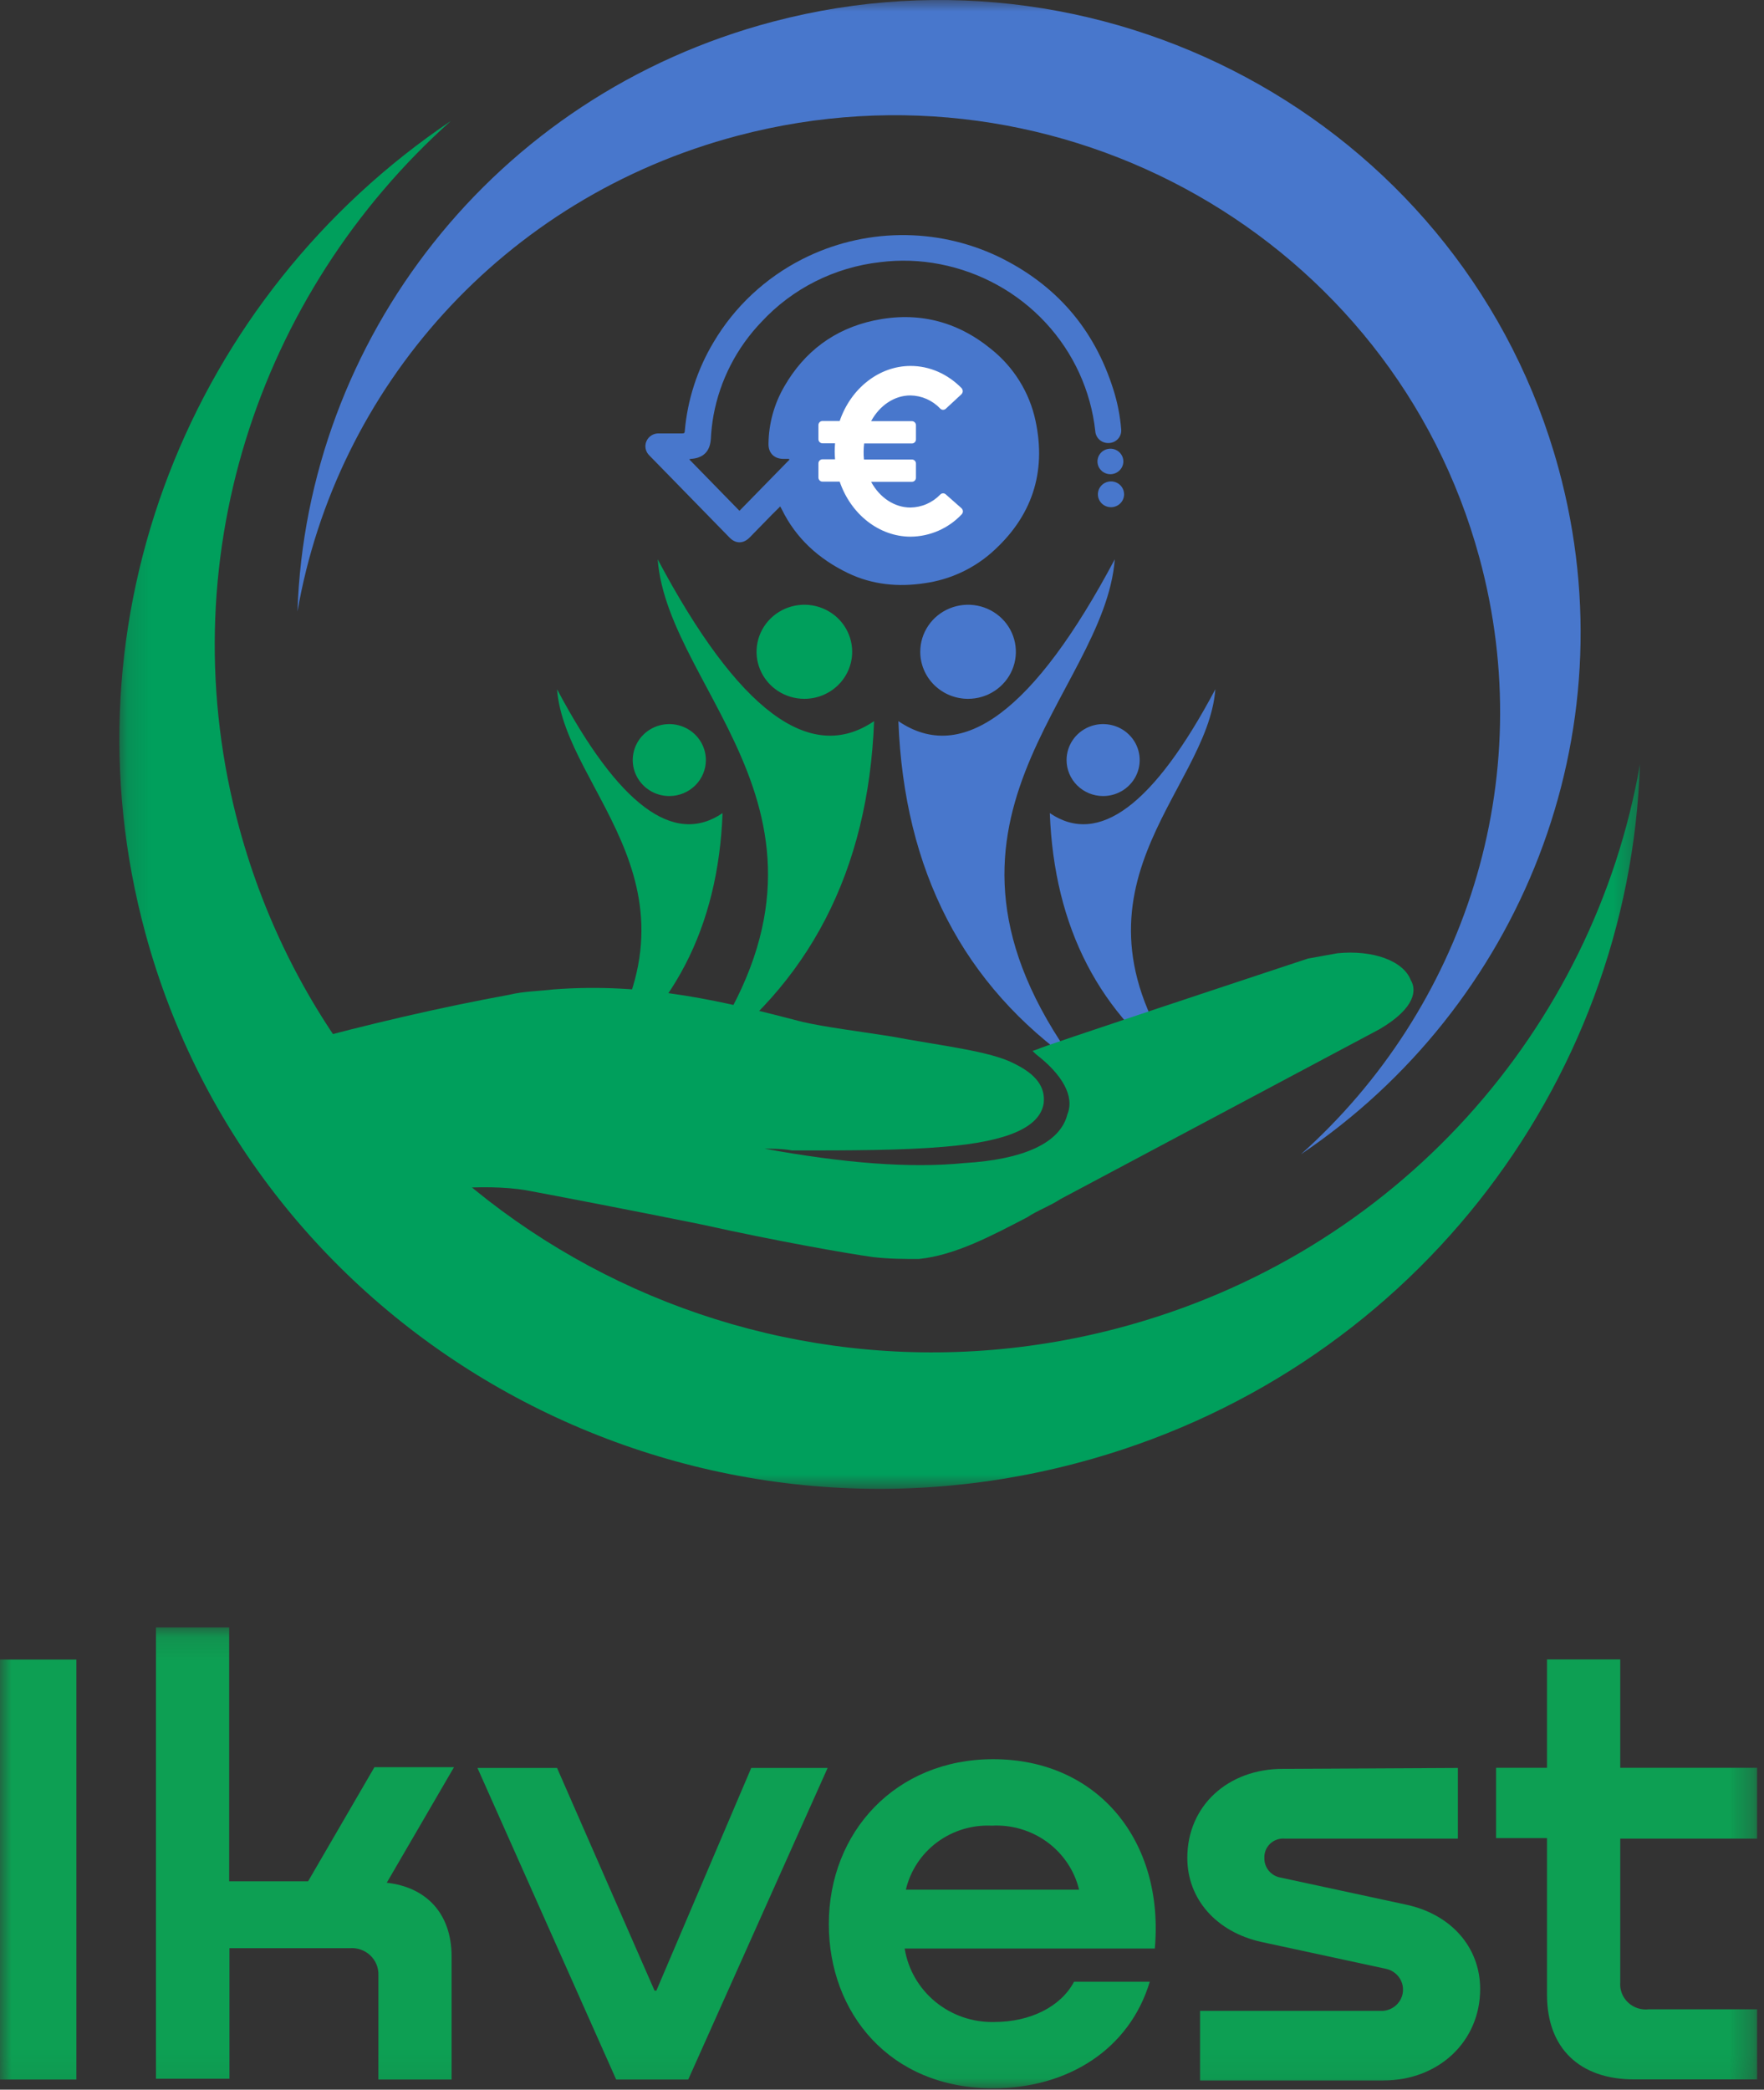
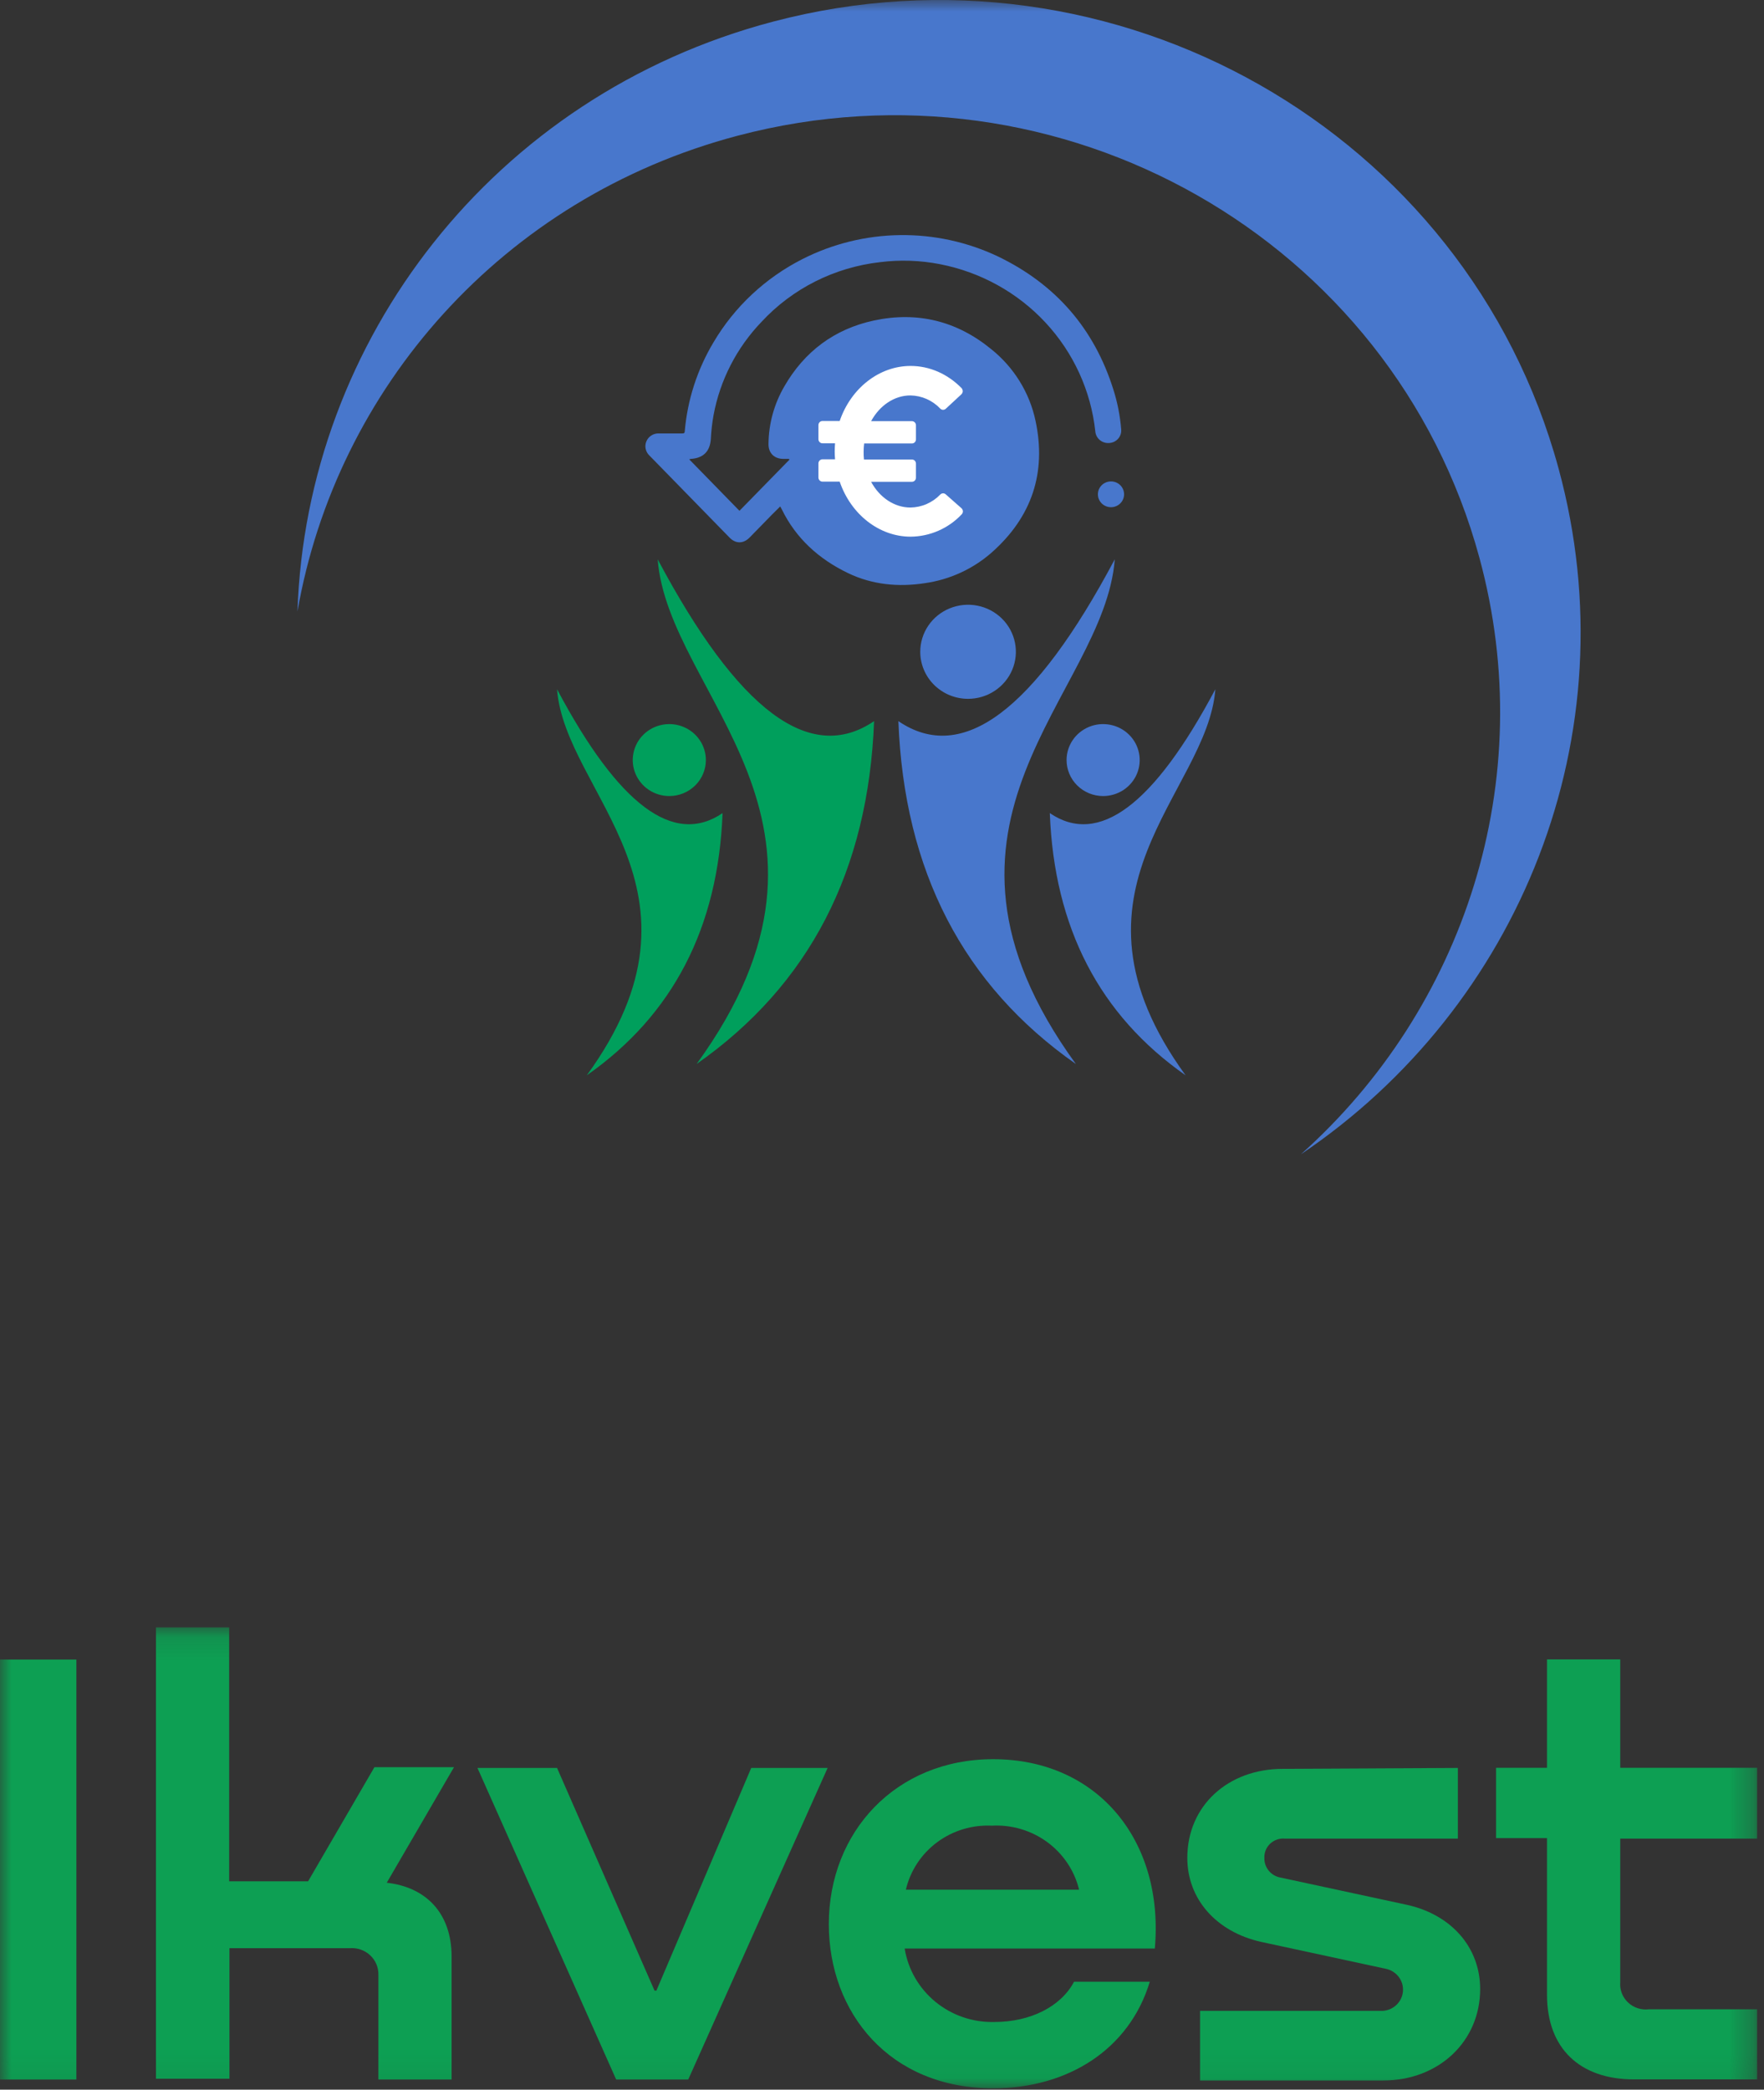
<svg xmlns="http://www.w3.org/2000/svg" width="76" height="90" viewBox="0 0 76 90" fill="none">
  <rect x="0" y="0" width="76" height="90" fill="#333333" stroke="none" />
  <g clip-path="url(#clip0_45_7717)">
    <mask id="mask0_45_7717" style="mask-type:luminance" maskUnits="userSpaceOnUse" x="5" y="0" width="66" height="65">
      <path d="M70.657 0H5.143V64.125H70.657V0Z" fill="white" />
    </mask>
    <g mask="url(#mask0_45_7717)">
-       <path fill-rule="evenodd" clip-rule="evenodd" d="M19.432 5.205C8.262 12.717 2.568 26.609 6.267 40.204C10.948 57.416 28.911 67.628 46.387 63.017C60.667 59.249 70.2 46.751 70.656 32.915C68.68 44.269 60.217 54.024 48.177 57.201C31.685 61.554 14.732 51.914 10.312 35.67C7.209 24.261 11.114 12.627 19.43 5.205H19.432Z" fill="#009F5C" />
      <path fill-rule="evenodd" clip-rule="evenodd" d="M56.043 49.718C65.467 43.379 70.272 31.658 67.151 20.185C63.199 5.662 48.043 -2.956 33.297 0.934C21.247 4.114 13.202 14.662 12.816 26.336C14.483 16.755 21.625 8.524 31.785 5.844C45.702 2.171 60.007 10.305 63.736 24.011C66.356 33.64 63.06 43.456 56.043 49.719V49.718Z" fill="#4877CC" />
      <path d="M29.694 19.783L31.859 22L34.01 19.8L33.993 19.764H33.755C33.352 19.764 33.099 19.506 33.11 19.108C33.12 18.241 33.355 17.392 33.793 16.64C34.654 15.145 35.945 14.172 37.648 13.805C39.521 13.404 41.218 13.822 42.697 15.031C43.68 15.814 44.357 16.907 44.615 18.125C45.092 20.36 44.456 22.264 42.73 23.793C41.924 24.503 40.922 24.964 39.851 25.116C38.704 25.293 37.577 25.185 36.531 24.681C35.284 24.08 34.294 23.191 33.683 21.937C33.665 21.899 33.644 21.863 33.615 21.812C33.495 21.931 33.38 22.042 33.269 22.155C32.946 22.485 32.624 22.816 32.301 23.146C32.032 23.422 31.702 23.43 31.432 23.154C30.387 22.088 29.344 21.02 28.303 19.95L27.98 19.62C27.898 19.543 27.841 19.443 27.818 19.333C27.794 19.223 27.805 19.109 27.849 19.006C27.894 18.902 27.969 18.814 28.065 18.754C28.161 18.693 28.273 18.663 28.387 18.667C28.723 18.667 29.058 18.667 29.394 18.667C29.465 18.667 29.502 18.654 29.502 18.572C29.618 17.22 30.042 15.911 30.742 14.741C31.645 13.212 32.974 11.97 34.571 11.159C35.869 10.5 37.305 10.146 38.766 10.126C40.226 10.105 41.671 10.419 42.988 11.041C45.483 12.241 47.144 14.154 47.969 16.78C48.146 17.336 48.258 17.91 48.305 18.491C48.312 18.562 48.304 18.633 48.283 18.701C48.262 18.769 48.227 18.832 48.181 18.887C48.135 18.941 48.078 18.986 48.015 19.019C47.951 19.052 47.881 19.072 47.809 19.078C47.734 19.087 47.658 19.08 47.586 19.059C47.513 19.038 47.446 19.003 47.388 18.955C47.33 18.908 47.282 18.849 47.248 18.783C47.214 18.716 47.194 18.644 47.189 18.57C46.999 16.827 46.248 15.189 45.047 13.896C43.844 12.602 42.254 11.721 40.507 11.38C39.654 11.212 38.779 11.182 37.917 11.291C35.954 11.513 34.14 12.426 32.809 13.862C31.739 14.976 31.022 16.372 30.743 17.879C30.682 18.216 30.643 18.556 30.626 18.897C30.593 19.437 30.309 19.731 29.758 19.765C29.736 19.77 29.715 19.776 29.694 19.783Z" fill="#4877CC" />
-       <path d="M47.83 20.424C47.72 20.422 47.614 20.388 47.523 20.326C47.433 20.265 47.363 20.178 47.322 20.078C47.282 19.977 47.272 19.867 47.295 19.761C47.318 19.655 47.371 19.558 47.45 19.482C47.529 19.406 47.628 19.355 47.736 19.335C47.844 19.314 47.956 19.326 48.057 19.368C48.159 19.41 48.245 19.48 48.306 19.57C48.367 19.66 48.399 19.766 48.399 19.875C48.398 20.022 48.337 20.162 48.23 20.265C48.123 20.368 47.98 20.425 47.83 20.424Z" fill="#4877CC" />
      <path d="M48.43 21.288C48.43 21.436 48.371 21.577 48.265 21.682C48.159 21.786 48.016 21.845 47.866 21.845C47.754 21.845 47.645 21.813 47.552 21.752C47.459 21.691 47.387 21.604 47.344 21.502C47.301 21.401 47.29 21.289 47.312 21.181C47.333 21.073 47.387 20.974 47.466 20.897C47.545 20.819 47.645 20.766 47.755 20.744C47.864 20.723 47.978 20.733 48.081 20.775C48.184 20.817 48.273 20.888 48.335 20.98C48.397 21.071 48.43 21.178 48.43 21.288Z" fill="#4877CC" />
      <path d="M40.748 21.293C40.715 21.262 40.672 21.246 40.627 21.247C40.582 21.249 40.54 21.268 40.509 21.301C40.342 21.474 40.142 21.613 39.922 21.709C39.701 21.805 39.464 21.855 39.224 21.859C38.547 21.859 37.901 21.44 37.531 20.751H39.286C39.309 20.751 39.332 20.747 39.354 20.738C39.376 20.729 39.395 20.716 39.412 20.699C39.428 20.683 39.441 20.663 39.45 20.641C39.459 20.619 39.463 20.596 39.463 20.573V19.968C39.463 19.945 39.459 19.921 39.45 19.899C39.441 19.878 39.428 19.858 39.412 19.841C39.395 19.824 39.376 19.811 39.354 19.803C39.332 19.794 39.309 19.789 39.286 19.79H37.223C37.211 19.677 37.206 19.563 37.208 19.449C37.209 19.332 37.216 19.216 37.231 19.1H39.286C39.309 19.101 39.332 19.096 39.354 19.087C39.376 19.079 39.395 19.066 39.412 19.049C39.428 19.032 39.441 19.012 39.45 18.991C39.459 18.969 39.463 18.945 39.463 18.922V18.318C39.463 18.294 39.459 18.271 39.45 18.249C39.441 18.227 39.428 18.207 39.412 18.191C39.395 18.174 39.376 18.161 39.354 18.152C39.332 18.143 39.309 18.139 39.286 18.139H37.531C37.901 17.457 38.539 17.031 39.224 17.031C39.465 17.035 39.702 17.087 39.923 17.184C40.144 17.282 40.343 17.422 40.509 17.597C40.54 17.63 40.582 17.649 40.627 17.65C40.672 17.651 40.715 17.635 40.748 17.605L41.417 16.985C41.454 16.951 41.476 16.903 41.479 16.853C41.479 16.805 41.462 16.759 41.433 16.721C40.825 16.101 40.047 15.761 39.232 15.761C37.885 15.761 36.662 16.714 36.177 18.132H35.438C35.415 18.131 35.392 18.136 35.37 18.144C35.348 18.153 35.329 18.166 35.312 18.183C35.296 18.2 35.283 18.219 35.274 18.241C35.265 18.263 35.261 18.286 35.261 18.31V18.914C35.261 18.938 35.265 18.961 35.274 18.983C35.283 19.005 35.296 19.025 35.312 19.041C35.329 19.058 35.348 19.071 35.37 19.08C35.392 19.088 35.415 19.093 35.438 19.093H35.977C35.969 19.216 35.962 19.333 35.962 19.441C35.962 19.55 35.969 19.666 35.977 19.782H35.438C35.415 19.782 35.392 19.786 35.37 19.795C35.348 19.804 35.329 19.817 35.312 19.833C35.296 19.85 35.283 19.87 35.274 19.892C35.265 19.913 35.261 19.937 35.261 19.96V20.565C35.261 20.588 35.265 20.612 35.274 20.633C35.283 20.655 35.296 20.675 35.312 20.692C35.329 20.708 35.348 20.721 35.37 20.73C35.392 20.739 35.415 20.743 35.438 20.743H36.177C36.662 22.161 37.885 23.114 39.232 23.114C39.644 23.111 40.051 23.024 40.429 22.859C40.807 22.694 41.149 22.454 41.433 22.153C41.467 22.118 41.486 22.071 41.486 22.021C41.484 21.971 41.462 21.924 41.425 21.89L40.748 21.293Z" fill="white" />
      <path fill-rule="evenodd" clip-rule="evenodd" d="M28.335 24.088C31.8 30.607 34.907 32.931 37.659 31.059C37.412 37.505 34.863 42.428 30.012 45.826C37.617 35.36 28.787 29.963 28.335 24.088Z" fill="#009F5C" />
-       <path fill-rule="evenodd" clip-rule="evenodd" d="M34.655 30.098C34.248 30.098 33.849 29.979 33.511 29.756C33.172 29.534 32.908 29.217 32.752 28.847C32.596 28.477 32.555 28.07 32.635 27.677C32.714 27.284 32.91 26.922 33.199 26.639C33.487 26.356 33.854 26.163 34.253 26.085C34.653 26.006 35.067 26.047 35.443 26.2C35.82 26.353 36.142 26.613 36.368 26.946C36.594 27.279 36.715 27.671 36.715 28.072C36.715 28.609 36.498 29.124 36.112 29.504C35.725 29.884 35.202 30.098 34.655 30.098Z" fill="#009F5C" />
      <path fill-rule="evenodd" clip-rule="evenodd" d="M24.002 29.689C26.651 34.675 29.028 36.452 31.131 35.02C30.943 39.95 28.993 43.714 25.282 46.313C31.098 38.309 24.346 34.182 24 29.689" fill="#009F5C" />
      <path fill-rule="evenodd" clip-rule="evenodd" d="M28.836 34.285C28.525 34.285 28.22 34.194 27.961 34.024C27.702 33.853 27.5 33.611 27.381 33.328C27.261 33.045 27.23 32.734 27.291 32.433C27.352 32.133 27.502 31.856 27.722 31.64C27.942 31.423 28.223 31.275 28.529 31.216C28.834 31.156 29.151 31.186 29.439 31.304C29.727 31.421 29.973 31.62 30.146 31.875C30.319 32.129 30.412 32.429 30.412 32.735C30.412 33.146 30.246 33.54 29.95 33.831C29.655 34.122 29.254 34.285 28.836 34.285Z" fill="#009F5C" />
      <path fill-rule="evenodd" clip-rule="evenodd" d="M48.029 24.088C44.564 30.607 41.457 32.931 38.706 31.059C38.952 37.505 41.501 42.428 46.353 45.826C38.747 35.36 47.577 29.963 48.029 24.088Z" fill="#4877CC" />
      <path fill-rule="evenodd" clip-rule="evenodd" d="M41.708 30.098C42.115 30.098 42.514 29.979 42.852 29.756C43.191 29.534 43.455 29.217 43.611 28.847C43.767 28.477 43.808 28.07 43.728 27.677C43.649 27.284 43.453 26.922 43.164 26.639C42.876 26.356 42.509 26.163 42.11 26.085C41.71 26.006 41.296 26.047 40.92 26.2C40.543 26.353 40.221 26.613 39.995 26.946C39.769 27.279 39.648 27.671 39.648 28.072C39.648 28.338 39.701 28.601 39.805 28.847C39.908 29.093 40.06 29.316 40.251 29.504C40.443 29.692 40.67 29.842 40.92 29.944C41.169 30.045 41.437 30.098 41.708 30.098Z" fill="#4877CC" />
      <path fill-rule="evenodd" clip-rule="evenodd" d="M52.36 29.689C49.711 34.675 47.334 36.452 45.23 35.02C45.418 39.95 47.368 43.714 51.08 46.313C45.263 38.309 52.016 34.182 52.362 29.689" fill="#4877CC" />
      <path fill-rule="evenodd" clip-rule="evenodd" d="M47.527 34.285C47.839 34.285 48.143 34.194 48.403 34.024C48.662 33.853 48.864 33.611 48.983 33.328C49.102 33.045 49.133 32.734 49.072 32.433C49.012 32.133 48.862 31.856 48.641 31.64C48.421 31.423 48.14 31.275 47.834 31.216C47.529 31.156 47.212 31.186 46.924 31.304C46.636 31.421 46.39 31.62 46.217 31.875C46.044 32.129 45.952 32.429 45.952 32.735C45.952 33.146 46.118 33.54 46.413 33.831C46.709 34.122 47.109 34.285 47.527 34.285Z" fill="#4877CC" />
-       <path fill-rule="evenodd" clip-rule="evenodd" d="M60.786 42.225C60.469 41.368 59.119 40.904 57.621 41.056C57.219 41.132 56.747 41.209 56.35 41.285C54.457 41.911 44.803 45.104 44.724 45.181L44.485 45.264L44.647 45.416C45.756 46.272 46.307 47.212 45.988 47.992C45.678 49.236 44.089 49.938 41.56 50.091C39.187 50.328 36.34 50.091 32.936 49.473C33.254 49.473 33.728 49.473 34.123 49.549C36.574 49.549 38.869 49.549 40.693 49.389C43.464 49.159 44.805 48.533 44.966 47.518C45.045 46.822 44.649 46.272 43.694 45.807C42.67 45.264 40.453 45.027 38.398 44.638C36.895 44.402 35.627 44.248 34.599 44.019C31.28 43.156 27.874 42.303 23.841 42.614C23.206 42.69 22.577 42.69 21.942 42.843C18.939 43.393 15.931 44.096 12.766 44.951L12.371 45.027L17.041 51.574C17.831 51.414 18.7 51.261 19.568 51.184C20.677 51.108 21.708 51.108 22.656 51.261C23.919 51.496 27.161 52.116 30.248 52.742C33.421 53.446 36.498 53.988 37.608 54.141C38.323 54.224 38.956 54.224 39.585 54.224C41.167 54.063 42.749 53.208 44.253 52.429C44.726 52.116 45.201 51.963 45.68 51.649L59.439 44.325C61.022 43.393 61.022 42.614 60.787 42.225H60.786Z" fill="#009F5C" />
    </g>
    <mask id="mask1_45_7717" style="mask-type:luminance" maskUnits="userSpaceOnUse" x="0" y="70" width="76" height="20">
      <path d="M75.703 70.125H0V89.948H75.703V70.125Z" fill="white" />
    </mask>
    <g mask="url(#mask1_45_7717)">
      <path d="M0 71.475H3.291V89.565H0V71.475Z" fill="#0D9F53" />
      <path d="M16.663 81.088C18.337 81.274 19.457 82.382 19.457 84.272V89.565H16.303V85.065C16.308 84.907 16.28 84.749 16.219 84.602C16.158 84.456 16.066 84.323 15.95 84.214C15.833 84.104 15.694 84.02 15.543 83.968C15.391 83.915 15.229 83.894 15.069 83.906H9.886V89.531H6.72V70.091H9.874V81.026H13.274L16.132 76.111H19.56L16.663 81.088Z" fill="#0D9F53" />
      <path d="M32.366 76.144H35.657L29.651 89.565H26.548L20.571 76.144H24L28.2 85.734H28.28L32.366 76.144Z" fill="#0D9F53" />
      <path d="M49.754 83.923H38.977C39.122 84.823 39.595 85.639 40.307 86.221C41.019 86.803 41.921 87.11 42.846 87.085C44.377 87.085 45.703 86.432 46.274 85.352H49.537C48.657 88.271 46 89.942 42.788 89.942C38.32 89.942 35.709 86.68 35.709 82.871C35.709 78.9 38.594 75.767 42.788 75.767C47.314 75.767 50.166 79.305 49.754 83.923ZM39.029 81.386H46.491C46.292 80.566 45.806 79.841 45.119 79.337C44.432 78.834 43.587 78.583 42.731 78.63C41.884 78.589 41.048 78.843 40.371 79.347C39.695 79.85 39.219 80.572 39.029 81.386Z" fill="#0D9F53" />
      <path d="M62.811 76.144V79.187H55.349C55.233 79.178 55.118 79.194 55.009 79.232C54.9 79.271 54.801 79.332 54.718 79.411C54.636 79.491 54.571 79.586 54.529 79.692C54.487 79.798 54.468 79.911 54.474 80.025C54.469 80.222 54.536 80.414 54.661 80.568C54.787 80.721 54.963 80.826 55.16 80.863L60.537 82.022C62.509 82.427 63.771 83.861 63.771 85.667C63.771 87.917 61.989 89.604 59.6 89.604H51.703V86.606H59.577C59.799 86.592 60.009 86.5 60.167 86.347C60.327 86.193 60.425 85.989 60.444 85.771C60.463 85.553 60.403 85.335 60.273 85.157C60.143 84.979 59.953 84.853 59.737 84.801L54.337 83.636C52.417 83.209 51.154 81.802 51.154 80.019C51.154 77.769 52.909 76.183 55.269 76.183L62.811 76.144Z" fill="#0D9F53" />
      <path d="M75.703 79.187H69.806V85.374C69.793 85.535 69.816 85.696 69.874 85.847C69.933 85.998 70.024 86.133 70.142 86.245C70.26 86.357 70.402 86.44 70.557 86.492C70.713 86.542 70.878 86.558 71.04 86.539H75.703V89.559H70.411C68.051 89.559 66.651 88.21 66.651 85.915V79.165H64.457V76.138H66.651V71.469H69.806V76.138H75.703V79.187Z" fill="#0D9F53" />
    </g>
  </g>
  <defs>
    <clipPath id="clip0_45_7717">
      <rect width="76" height="90" fill="white" />
    </clipPath>
  </defs>
</svg>